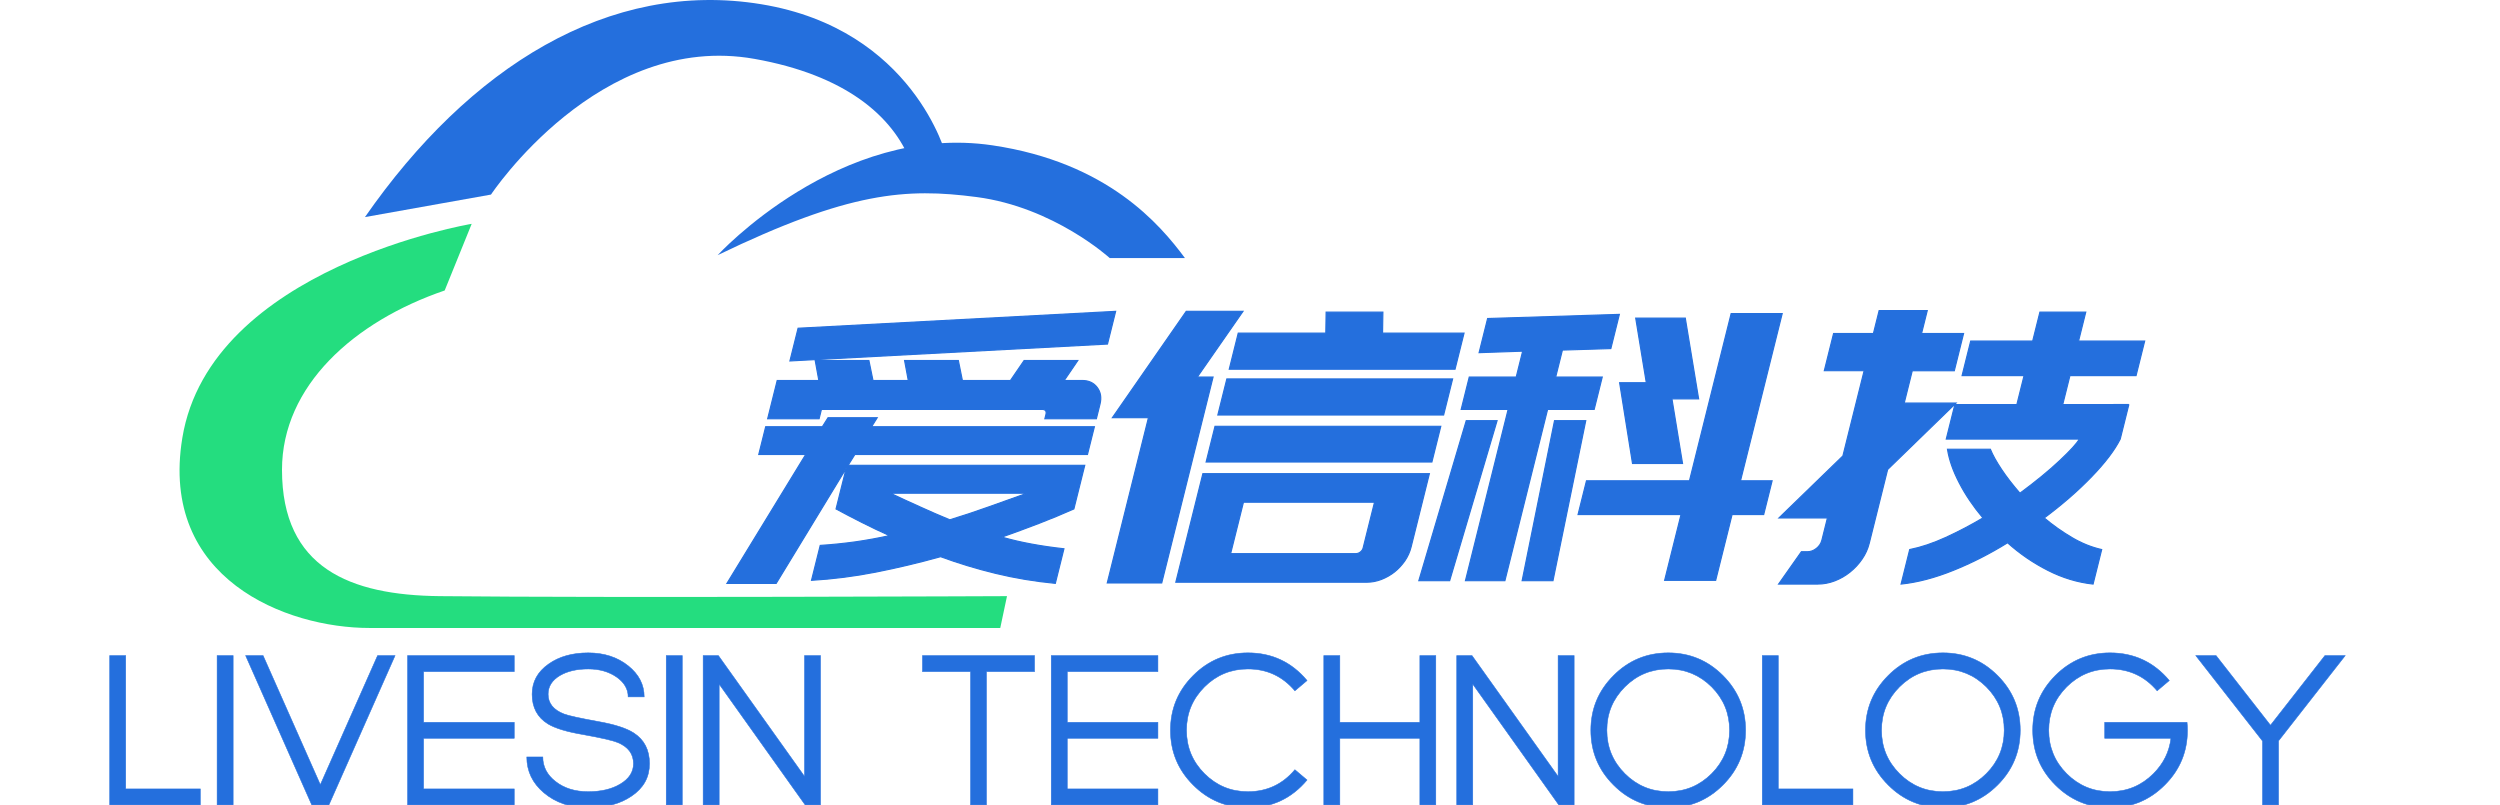
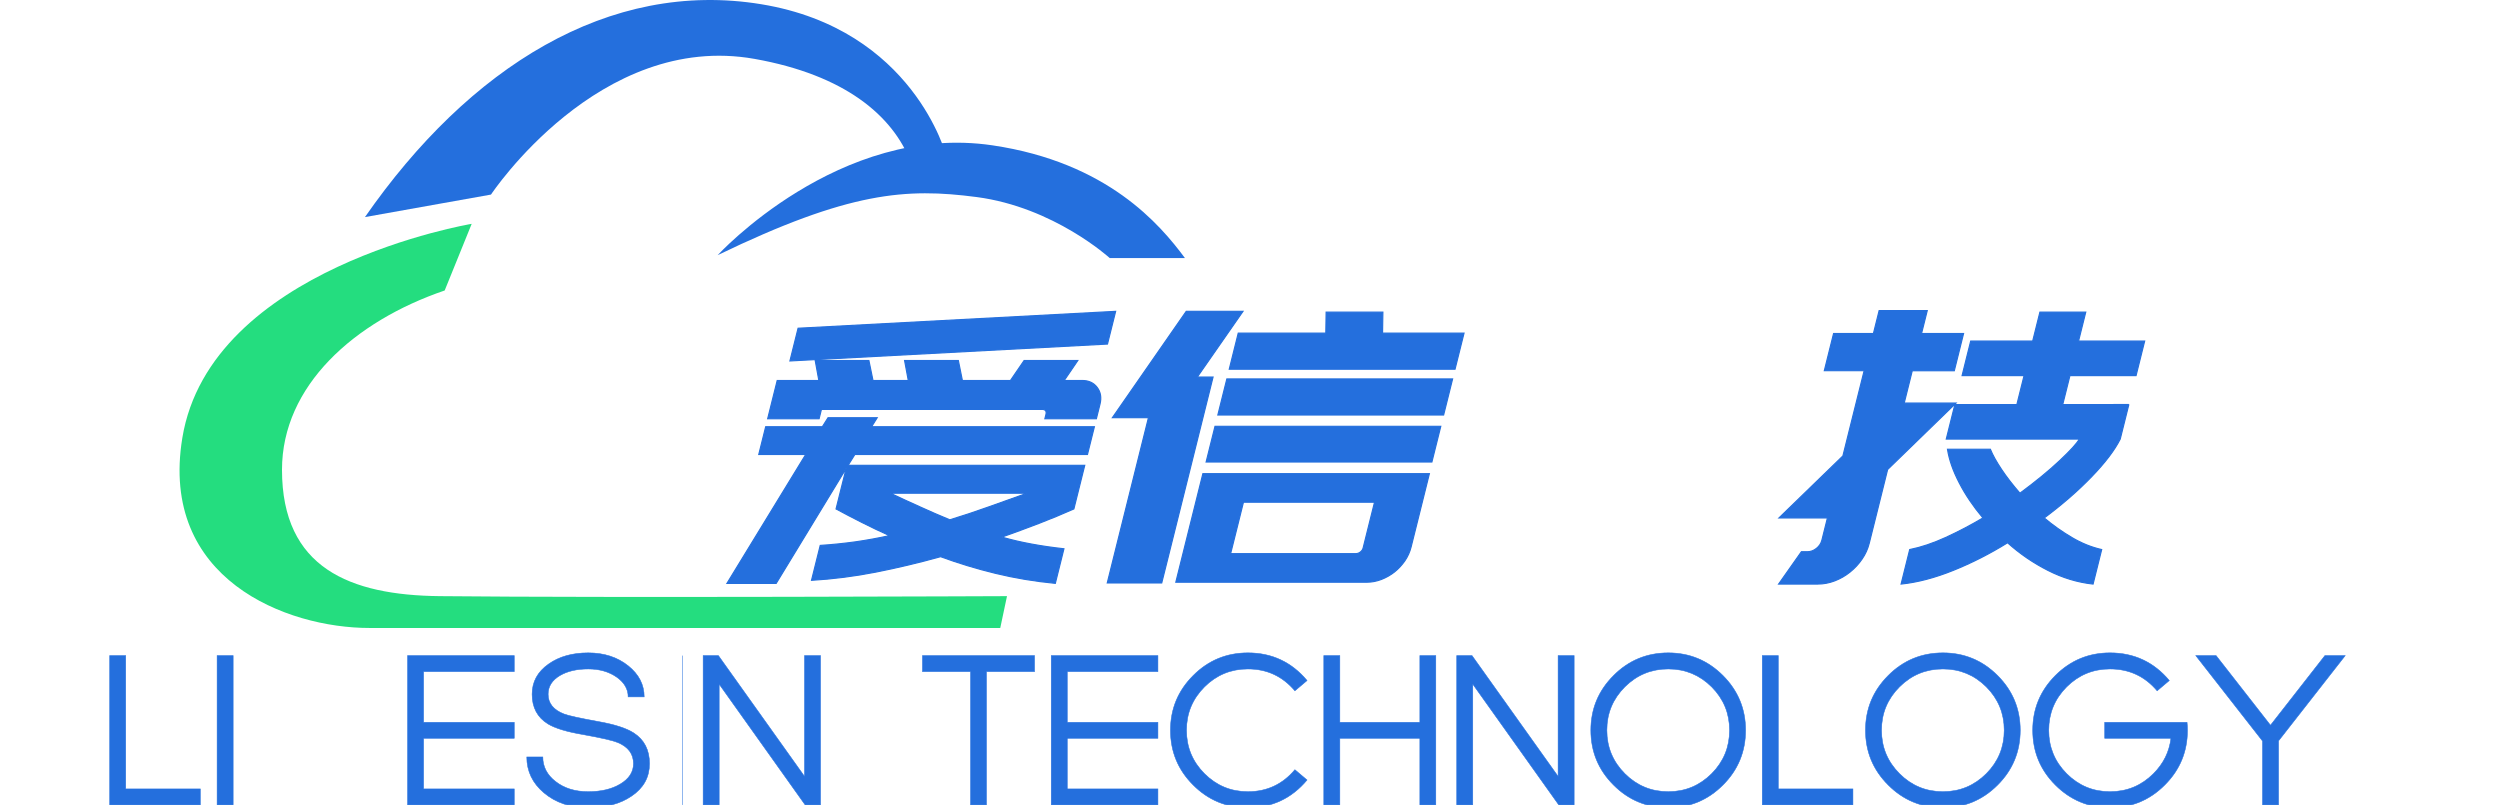
<svg xmlns="http://www.w3.org/2000/svg" version="1.1" id="图层_1" x="0px" y="0px" width="207.15px" height="66.696px" viewBox="0 12.774 207.15 66.696" enable-background="new 0 12.774 207.15 66.696" xml:space="preserve">
  <g id="background">
    <rect y="12.774" fill="#FFFFFF" width="207.15" height="66.696" />
  </g>
  <g id="shape_AjwXCJgVSQ" transform="translate(242.376,234.354) rotate(0,80,49.968) scale(1,1)">
    <g>
      <g>
        <path fill="#246FDD" d="M-182.913-200.436c0,0,10.07-10.987,22.777-9.101c9.538,1.416,13.879,6.557,15.944,9.34h-6.233     c0,0-4.612-4.213-11.029-5.055C-167.286-206.016-172.003-205.71-182.913-200.436z" />
        <path fill="#246FDD" d="M-163.971-208.681c0,0-2.69-10.47-15.318-12.547c-12.627-2.078-24.216,5.221-32.847,17.636l10.443-1.865     c0,0,8.976-13.541,21.845-11.242c7.459,1.332,11.455,4.688,12.947,8.579L-163.971-208.681z" />
        <path fill="#24DD7F" d="M-203.292-203.033c0,0-21.658,3.609-23.977,17.743c-1.918,11.695,8.632,15.744,15.505,15.744     c8.365,0,52.269,0,52.269,0l0.559-2.638c0,0-33.113,0.15-47.019,0c-7.406-0.08-13.055-2.317-13.055-10.47     c0-6.953,5.968-12.291,13.48-14.857L-203.292-203.033z" />
      </g>
    </g>
  </g>
  <g id="shape_W7YDZ35Q8m" transform="translate(224.904,97.557) rotate(0,206.274,203.822) scale(1,1)">
    <g>
      <g transform="translate(58, 0)">
        <path fill="#246FDD" stroke="#246FDD" stroke-width="0.097" d="M-194.725-53.255h1.492c0.54,0,0.954,0.191,1.241,0.574     c0.291,0.383,0.369,0.844,0.234,1.385l0,0l-0.302,1.213h-4.267l0.086-0.343c0.072-0.29-0.037-0.435-0.327-0.435l0,0h-18.273     l-0.194,0.778h-4.261l0.791-3.172h3.451l-0.302-1.653h4.449l0.339,1.653h2.925l-0.307-1.653h4.455l0.334,1.653h3.982l1.131-1.653     h4.449L-194.725-53.255z M-192.797-47.126h-19.272l-0.563,0.901h19.61l-0.133,0.532l-0.443,1.776l-0.325,1.304     c-0.934,0.415-1.901,0.816-2.903,1.202c-0.997,0.383-2.02,0.76-3.068,1.132l0,0c0.794,0.229,1.614,0.421,2.46,0.575     c0.841,0.157,1.737,0.288,2.688,0.392l0,0l-0.714,2.866c-1.722-0.168-3.371-0.443-4.946-0.827     c-1.575-0.383-3.095-0.844-4.56-1.384l0,0c-1.784,0.497-3.57,0.923-5.357,1.277c-1.791,0.351-3.57,0.578-5.338,0.682l0,0     l0.721-2.892c0.989-0.064,1.958-0.163,2.907-0.295c0.946-0.136,1.891-0.308,2.833-0.515l0,0     c-0.781-0.354-1.541-0.717-2.278-1.089c-0.737-0.372-1.454-0.746-2.151-1.122l0,0l0.325-1.304l0.443-1.776l0.07-0.279     l-5.799,9.526h-4.079l6.527-10.68h-3.891l0.574-2.302h4.696l0.471-0.746h4.073l-0.465,0.746h18.462L-192.797-47.126z      M-204.204-41.711L-204.204-41.711c1.08-0.329,2.143-0.682,3.188-1.057c1.048-0.372,2.12-0.755,3.216-1.148l0,0h-11.334     c0.836,0.394,1.656,0.771,2.46,1.132C-205.874-42.419-205.05-42.061-204.204-41.711z M-217.451-54.875l0.676-2.71l26.313-1.4     l-0.676,2.71L-217.451-54.875z" />
        <path fill="#246FDD" stroke="#246FDD" stroke-width="0.097" d="M-164.465-45.537l-1.513,6.07c-0.104,0.415-0.277,0.8-0.519,1.154     c-0.245,0.351-0.529,0.657-0.852,0.918c-0.325,0.257-0.688,0.465-1.089,0.623c-0.403,0.154-0.802,0.23-1.195,0.23l0,0h-15.843     l2.243-8.995H-164.465z M-169.956-39.376l0.946-3.794h-10.862l-1.063,4.261h10.369c0.143,0,0.273-0.046,0.389-0.14     C-170.061-39.142-169.987-39.251-169.956-39.376L-169.956-39.376z M-162.541-53.384l-0.745,2.989h-18.708l0.746-2.989H-162.541z      M-182.965-46.503l0.737-2.957h18.708l-0.737,2.957H-182.965z M-168.319-58.922l-0.027,1.744h6.751l-0.746,2.989h-18.708     l0.745-2.989h7.256l0.027-1.744H-168.319z M-187.743-50.174h-2.989l6.12-8.812h4.702l-3.79,5.447h1.31l-4.254,17.061h-4.513     L-187.743-50.174z" />
-         <path fill="#246FDD" stroke="#246FDD" stroke-width="0.097" d="M-162.786-36.666h-2.554l3.929-13.261h2.555L-162.786-36.666z      M-154.096-49.927h2.587l-2.716,13.261h-2.555L-154.096-49.927z M-135.232-58.798l-3.454,13.852h2.619l-0.699,2.801h-2.619     l-1.358,5.447h-4.229l1.358-5.447h-8.533l0.699-2.801h8.533l3.454-13.852H-135.232z M-143.262-58.423l1.106,6.692h-2.211     l0.877,5.35h-4.144l-1.068-6.692h2.211l-0.877-5.351H-143.262z M-149.43-55.9l-4.013,0.123l-0.558,2.238h3.858l-0.667,2.678     h-3.859l-3.539,14.195h-3.269l3.539-14.195h-3.891l0.668-2.678h3.891l0.535-2.147l-3.61,0.124l0.705-2.828l10.916-0.343     L-149.43-55.9z" />
        <path fill="#246FDD" stroke="#246FDD" stroke-width="0.097" d="M-106.509-51.263l-0.713,2.86     c-0.458,0.916-1.246,1.954-2.365,3.113c-1.12,1.163-2.431,2.304-3.934,3.424l0,0c0.719,0.605,1.482,1.145,2.29,1.621     c0.804,0.476,1.628,0.809,2.472,0.999l0,0l-0.713,2.86c-1.292-0.143-2.541-0.522-3.747-1.138     c-1.207-0.612-2.319-1.374-3.337-2.286l0,0c-1.472,0.912-2.97,1.674-4.493,2.286c-1.524,0.615-2.967,0.995-4.33,1.138l0,0     l0.713-2.86c0.942-0.189,1.934-0.522,2.975-0.999c1.042-0.476,2.073-1.016,3.093-1.621l0,0c-0.8-0.952-1.455-1.921-1.963-2.909     c-0.513-0.984-0.838-1.913-0.975-2.785l0,0h3.553c0.193,0.476,0.5,1.03,0.922,1.664c0.421,0.633,0.932,1.293,1.529,1.98l0,0     c1.297-0.956,2.393-1.854,3.286-2.694c0.896-0.841,1.44-1.438,1.633-1.792l0,0h-11.023l0.713-2.86h5.136l0.598-2.399h-5.136     l0.713-2.861h5.136l0.599-2.398h3.799l-0.598,2.398h5.479l-0.713,2.861h-5.479l-0.598,2.399H-106.509z M-120.971-54.065h-3.483     l-0.667,2.678h4.293l-5.667,5.506l-1.521,6.102c-0.118,0.476-0.317,0.916-0.597,1.32c-0.277,0.408-0.61,0.767-0.999,1.078     c-0.389,0.312-0.813,0.555-1.271,0.73s-0.926,0.263-1.402,0.263l0,0h-3.242l1.886-2.678h0.494c0.272,0,0.524-0.093,0.756-0.279     s0.382-0.413,0.449-0.682l0,0l0.459-1.841h-4.014l5.295-5.136l1.761-7.063h-3.301l0.768-3.08h3.301l0.474-1.9h3.987l-0.474,1.9     h3.483L-120.971-54.065z" />
      </g>
    </g>
  </g>
  <g id="shape_KGTd7uuhMV" transform="translate(269.624,264.699) rotate(0,129.64,92.274) scale(1,1)">
    <g>
      <g transform="translate(25, 0)">
        <path fill="#246FDD" stroke="#246FDD" stroke-width="0.042" d="M-284.208-197.602v11.047h6.184v1.327h-7.511v-12.374H-284.208z" />
        <path fill="#246FDD" stroke="#246FDD" stroke-width="0.042" d="M-275.306-185.228v-12.374h-1.328v12.374H-275.306z" />
-         <path fill="#246FDD" stroke="#246FDD" stroke-width="0.042" d="M-261.889-197.602h-1.449l-4.743,10.698l-4.742-10.698h-1.448     l5.48,12.374h1.42L-261.889-197.602z" />
        <path fill="#246FDD" stroke="#246FDD" stroke-width="0.042" d="M-259.525-196.275v4.203h7.511v1.32h-7.511v4.196h7.511v1.327     h-8.839v-12.374h8.839v1.327H-259.525z" />
        <path fill="#246FDD" stroke="#246FDD" stroke-width="0.042" d="M-245.883-196.495c0.928,0,1.713,0.225,2.357,0.674l0,0     c0.634,0.449,0.951,0.996,0.951,1.641l0,0h1.328c0-1.014-0.443-1.872-1.328-2.577l0,0c-0.895-0.715-1.998-1.072-3.309-1.072l0,0     c-1.321,0-2.417,0.311-3.287,0.93l0,0c-0.909,0.64-1.363,1.473-1.363,2.499l0,0c0,1.099,0.438,1.917,1.313,2.457l0,0     c0.587,0.359,1.553,0.653,2.897,0.88l0,0c1.505,0.27,2.466,0.49,2.882,0.661l0,0c0.871,0.358,1.307,0.943,1.307,1.753l0,0     c0,0.695-0.367,1.262-1.101,1.696l0,0c-0.696,0.417-1.579,0.625-2.648,0.625l0,0c-1.094,0-1.998-0.281-2.712-0.845l0,0     c-0.701-0.544-1.051-1.221-1.051-2.03l0,0h-1.328c0,1.179,0.474,2.168,1.42,2.967l0,0c0.975,0.824,2.199,1.236,3.671,1.236l0,0     c1.453,0,2.648-0.319,3.585-0.959l0,0c0.994-0.667,1.492-1.563,1.492-2.69l0,0c0-1.136-0.436-1.983-1.307-2.542l0,0     c-0.602-0.388-1.564-0.7-2.89-0.937l0,0c-1.566-0.284-2.527-0.495-2.882-0.632l0,0c-0.881-0.341-1.321-0.888-1.321-1.641l0,0     c0-0.644,0.324-1.159,0.973-1.547l0,0C-247.613-196.313-246.83-196.495-245.883-196.495L-245.883-196.495z" />
-         <path fill="#246FDD" stroke="#246FDD" stroke-width="0.042" d="M-238.092-185.228v-12.374h-1.328v12.374H-238.092z" />
+         <path fill="#246FDD" stroke="#246FDD" stroke-width="0.042" d="M-238.092-185.228v-12.374v12.374H-238.092z" />
        <path fill="#246FDD" stroke="#246FDD" stroke-width="0.042" d="M-227.962-187.592v-10.01h1.327v12.374h-1.271l-7.128-10.01v10.01     h-1.327v-12.374h1.263L-227.962-187.592z" />
        <path fill="#246FDD" stroke="#246FDD" stroke-width="0.042" d="M31.947-183.183" />
        <path fill="#246FDD" stroke="#246FDD" stroke-width="0.042" d="M-214.205-185.228v-11.047h-3.983v-1.327h9.287v1.327h-3.983     v11.047H-214.205z" />
        <path fill="#246FDD" stroke="#246FDD" stroke-width="0.042" d="M-206.19-196.275v4.203h7.511v1.32h-7.511v4.196h7.511v1.327     h-8.839v-12.374h8.839v1.327H-206.19z" />
        <path fill="#246FDD" stroke="#246FDD" stroke-width="0.042" d="M-191.221-185c1.983,0,3.616-0.765,4.899-2.294l0,0l-1.008-0.852     c-1.018,1.212-2.315,1.817-3.891,1.817l0,0c-1.406,0-2.605-0.497-3.6-1.49l0,0c-0.994-0.994-1.491-2.194-1.491-3.6l0,0     c0-1.401,0.497-2.599,1.491-3.593l0,0c0.994-0.989,2.194-1.483,3.6-1.483l0,0c1.576,0,2.873,0.604,3.891,1.81l0,0l1.008-0.852     c-1.283-1.528-2.916-2.293-4.899-2.293l0,0c-1.775,0-3.287,0.627-4.537,1.882l0,0c-1.254,1.254-1.881,2.764-1.881,4.529l0,0     c0,1.774,0.627,3.286,1.881,4.536l0,0C-194.508-185.627-192.996-185-191.221-185L-191.221-185z" />
        <path fill="#246FDD" stroke="#246FDD" stroke-width="0.042" d="M-176.974-190.751h-6.631v5.523h-1.328v-12.374h1.328v5.53h6.631     v-5.53h1.321v12.374h-1.321V-190.751z" />
        <path fill="#246FDD" stroke="#246FDD" stroke-width="0.042" d="M-165.519-187.592v-10.01h1.328v12.374h-1.271l-7.128-10.01v10.01     h-1.328v-12.374h1.264L-165.519-187.592z" />
        <path fill="#246FDD" stroke="#246FDD" stroke-width="0.042" d="M-156.39-197.829c1.766,0,3.275,0.627,4.53,1.882l0,0     c1.249,1.254,1.875,2.764,1.875,4.529l0,0c0,1.774-0.625,3.286-1.875,4.536l0,0c-1.254,1.255-2.764,1.882-4.53,1.882l0,0     c-1.775,0-3.287-0.627-4.536-1.882l0,0c-1.254-1.25-1.881-2.762-1.881-4.536l0,0c0-1.766,0.627-3.275,1.881-4.529l0,0     C-159.677-197.203-158.165-197.829-156.39-197.829L-156.39-197.829z M-156.39-196.495L-156.39-196.495     c-1.405,0-2.605,0.494-3.599,1.483l0,0c-0.994,0.994-1.491,2.191-1.491,3.593l0,0c0,1.405,0.497,2.605,1.491,3.6l0,0     c0.994,0.993,2.194,1.49,3.599,1.49l0,0c1.401,0,2.598-0.497,3.593-1.49l0,0c0.989-0.994,1.483-2.194,1.483-3.6l0,0     c0-1.401-0.494-2.599-1.483-3.593l0,0C-153.792-196-154.989-196.495-156.39-196.495z" />
        <path fill="#246FDD" stroke="#246FDD" stroke-width="0.042" d="M-147.275-197.602v11.047h6.184v1.327h-7.511v-12.374H-147.275z" />
        <path fill="#246FDD" stroke="#246FDD" stroke-width="0.042" d="M-133.632-197.829c1.766,0,3.275,0.627,4.53,1.882l0,0     c1.25,1.254,1.875,2.764,1.875,4.529l0,0c0,1.774-0.625,3.286-1.875,4.536l0,0c-1.254,1.255-2.764,1.882-4.53,1.882l0,0     c-1.774,0-3.287-0.627-4.536-1.882l0,0c-1.254-1.25-1.881-2.762-1.881-4.536l0,0c0-1.766,0.627-3.275,1.881-4.529l0,0     C-136.919-197.203-135.406-197.829-133.632-197.829L-133.632-197.829z M-133.632-196.495L-133.632-196.495     c-1.405,0-2.605,0.494-3.599,1.483l0,0c-0.994,0.994-1.491,2.191-1.491,3.593l0,0c0,1.405,0.497,2.605,1.491,3.6l0,0     c0.994,0.993,2.194,1.49,3.599,1.49l0,0c1.401,0,2.599-0.497,3.593-1.49l0,0c0.989-0.994,1.484-2.194,1.484-3.6l0,0     c0-1.401-0.495-2.599-1.484-3.593l0,0C-131.033-196-132.231-196.495-133.632-196.495z" />
        <path fill="#246FDD" stroke="#246FDD" stroke-width="0.042" d="M-113.406-192.072h-6.822v1.32h5.488     c-0.133,1.122-0.616,2.1-1.449,2.933l0,0c-0.994,0.993-2.193,1.49-3.6,1.49l0,0c-1.401,0-2.599-0.497-3.592-1.49l0,0     c-0.989-0.994-1.484-2.194-1.484-3.6l0,0c0-1.401,0.495-2.599,1.484-3.593l0,0c0.994-0.989,2.191-1.483,3.592-1.483l0,0     c1.586,0,2.887,0.604,3.905,1.81l0,0l1.008-0.852c-1.283-1.528-2.92-2.293-4.913-2.293l0,0c-1.765,0-3.275,0.627-4.529,1.882l0,0     c-1.25,1.254-1.874,2.764-1.874,4.529l0,0c0,1.774,0.624,3.286,1.874,4.536l0,0c1.254,1.255,2.764,1.882,4.529,1.882l0,0     c1.775,0,3.288-0.627,4.537-1.882l0,0c1.254-1.25,1.881-2.762,1.881-4.536l0,0C-113.37-191.636-113.382-191.854-113.406-192.072     L-113.406-192.072z" />
        <path fill="#246FDD" stroke="#246FDD" stroke-width="0.042" d="M-107.151-190.524v5.296h1.328v-5.311l5.523-7.063h-1.683     l-4.509,5.771l-4.508-5.771h-1.683L-107.151-190.524z" />
      </g>
    </g>
  </g>
</svg>